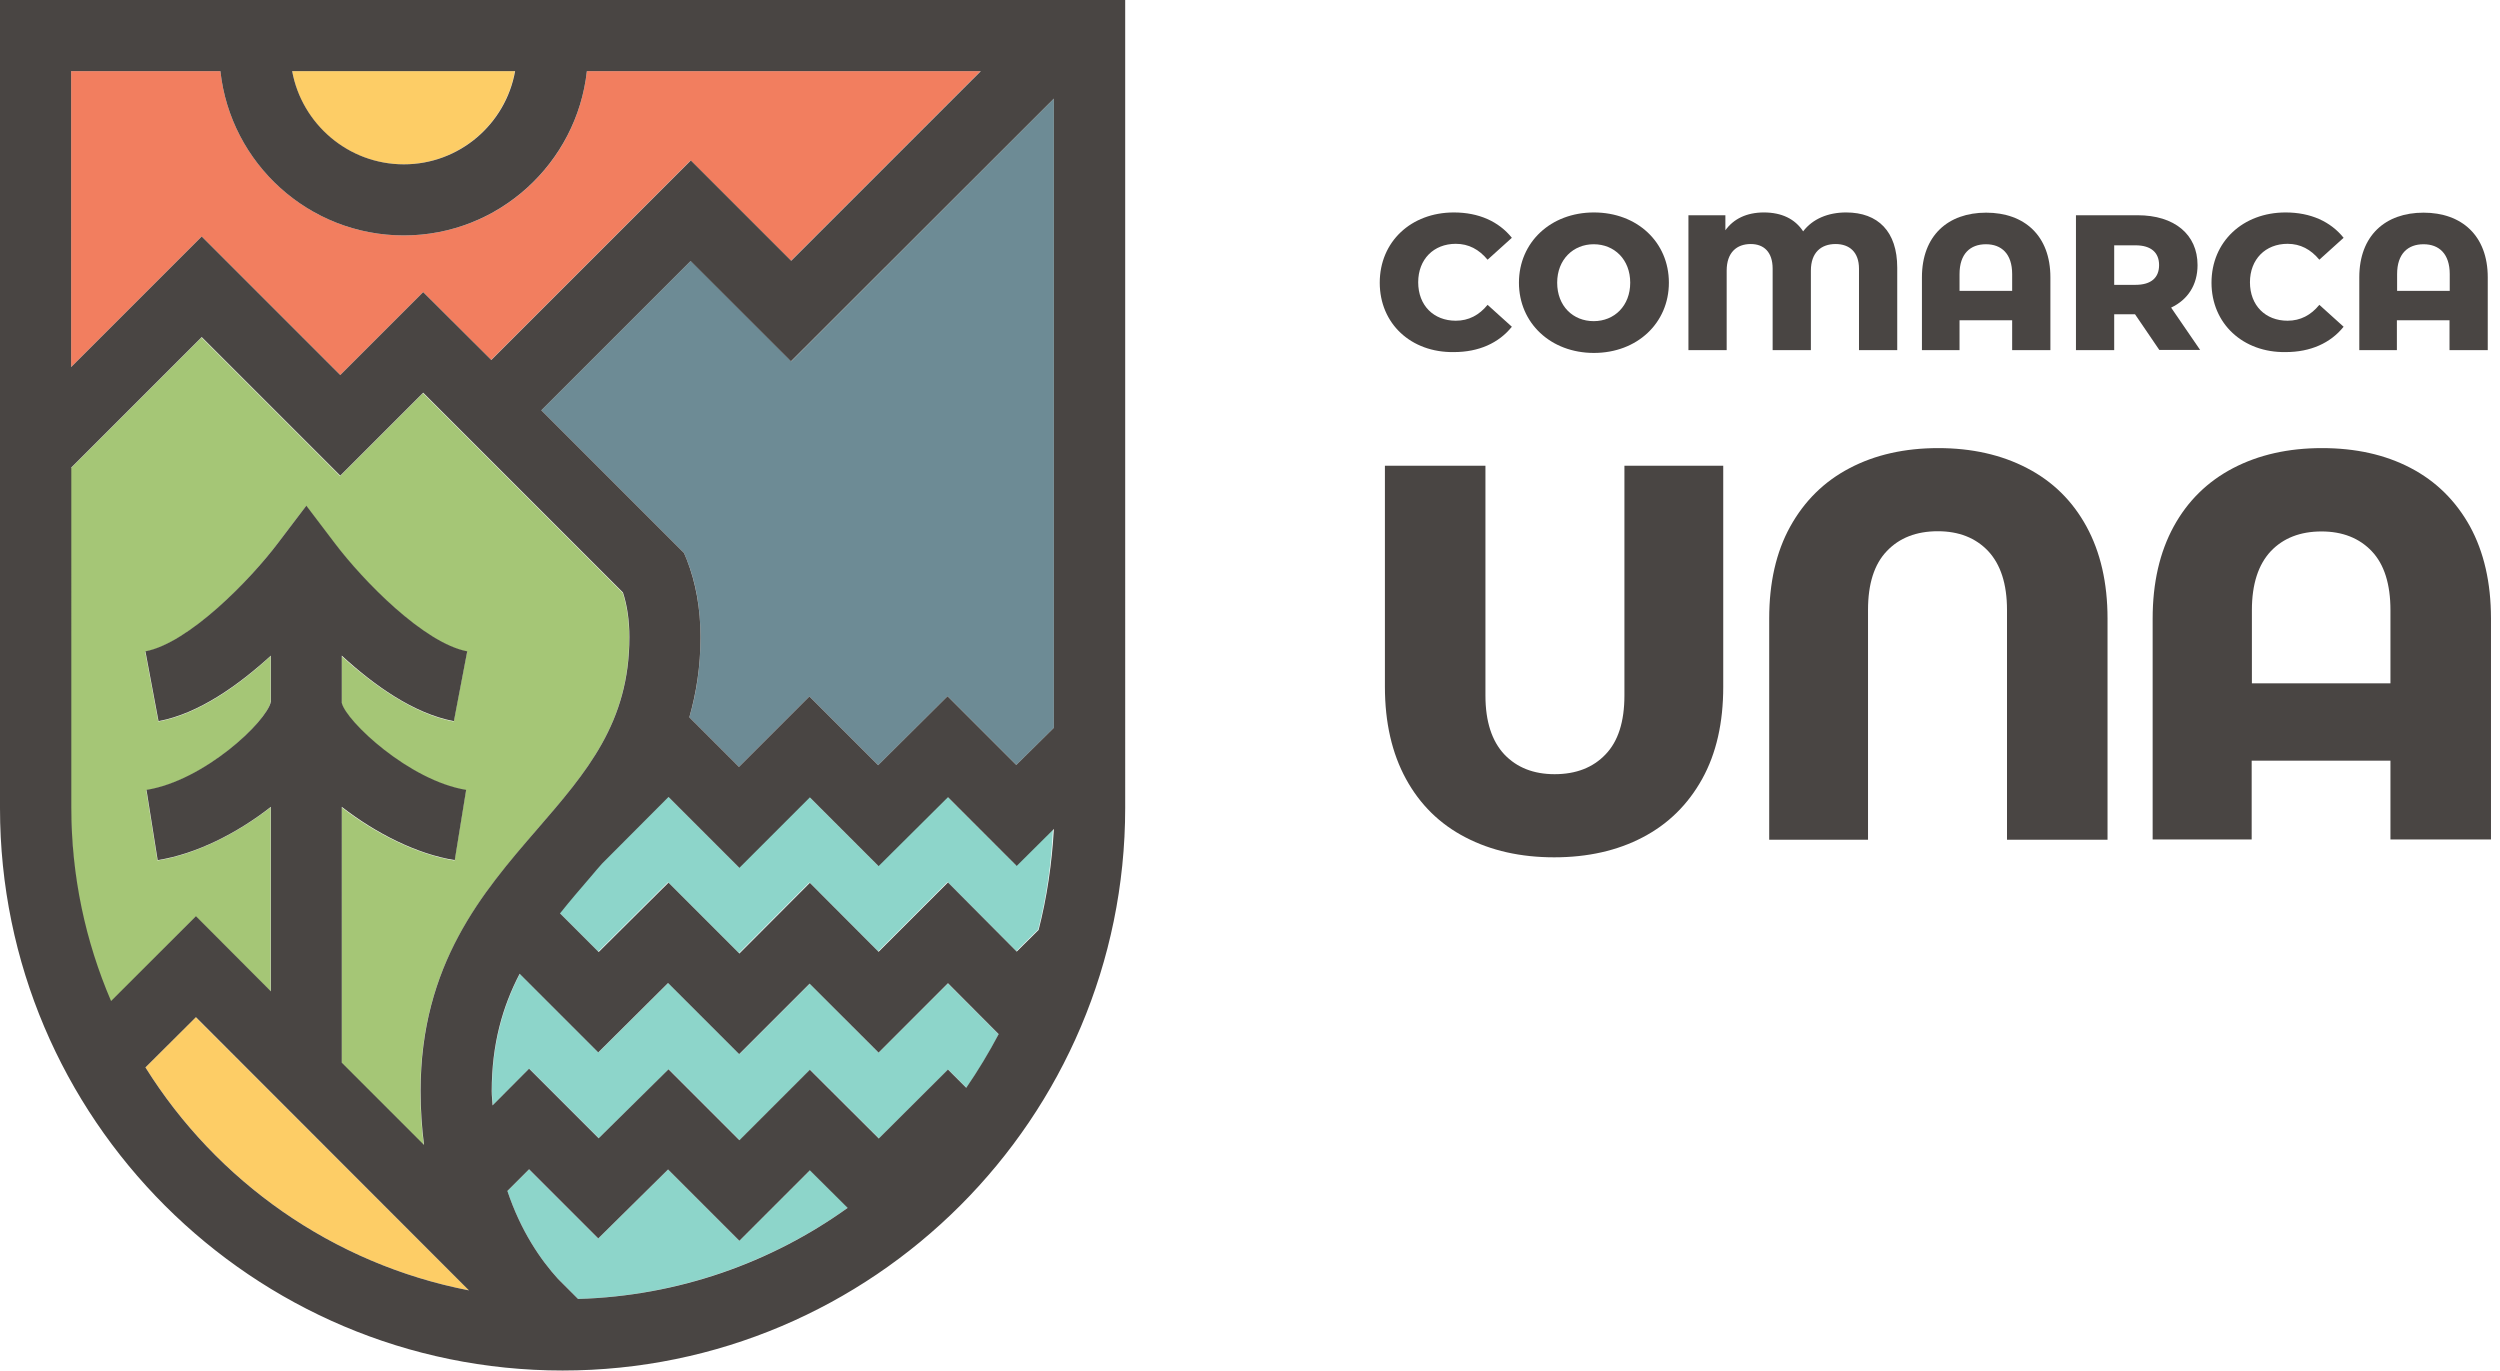
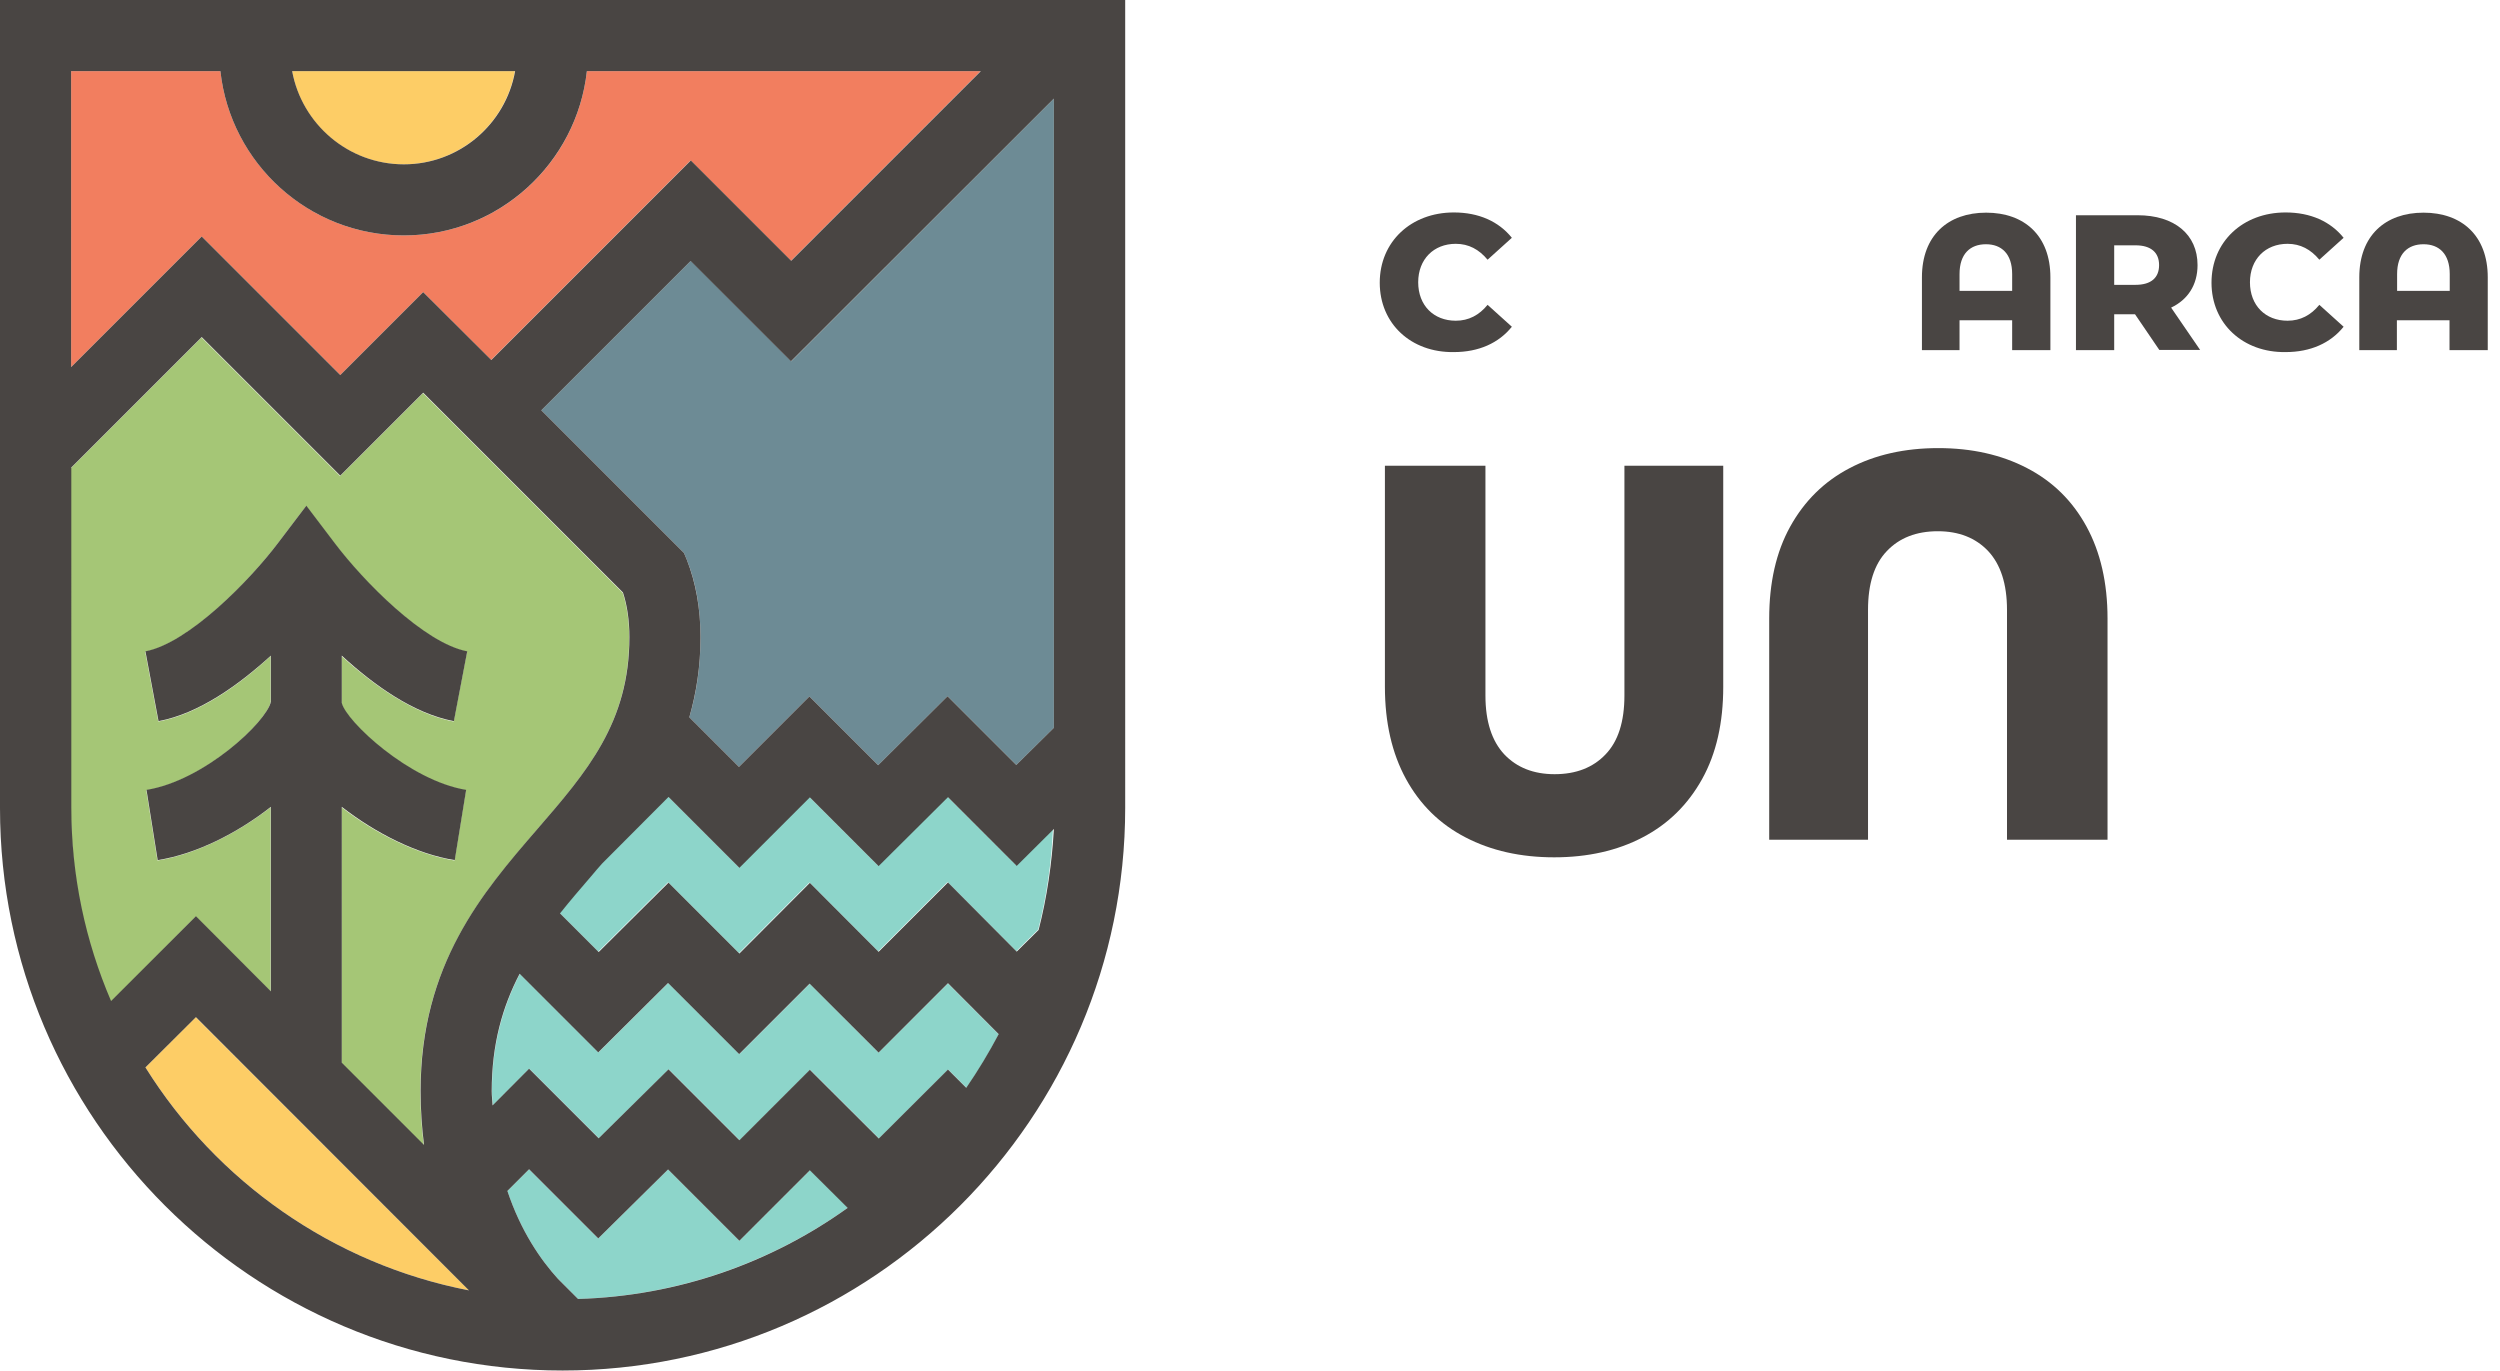
<svg xmlns="http://www.w3.org/2000/svg" version="1.1" x="0px" y="0px" viewBox="0 0 116.38 63.8" style="enable-background:new 0 0 116.38 63.8;" xml:space="preserve">
  <style type="text/css">
	.st0{display:none;}
	.st1{display:inline;fill:none;stroke:#0090B4;stroke-width:0.1;stroke-miterlimit:10;}
	.st2{display:inline;}
	.st3{fill:#D73D7A;}
	.st4{fill:#459ED7;}
	.st5{fill:#50AE48;}
	.st6{display:inline;fill:none;stroke:#1C9CD8;stroke-width:0.01;stroke-miterlimit:10;}
	.st7{fill:none;stroke:#1D1D1B;stroke-width:2.4;stroke-miterlimit:10;}
	.st8{fill:#FFFFFF;}
	.st9{fill:#20385E;}
	.st10{fill:#0094AB;}
	.st11{fill:#EB685B;}
	.st12{fill:#F2C92F;}
	.st13{fill:#C5205B;}
	.st14{fill:#3D5681;}
	.st15{fill:#EE766E;}
	.st16{fill:#C7B93B;}
	.st17{fill:none;stroke:#142337;stroke-width:1.5;stroke-miterlimit:10;}
	.st18{fill:#2F8D46;}
	.st19{fill:#192C1C;}
	.st20{opacity:0.7;fill:#FFFFFF;}
	.st21{fill:#37313E;}
	.st22{fill:#4B4347;}
	.st23{fill:#1CA057;}
	.st24{fill:#6E9B58;}
	.st25{fill:#FFD73F;}
	.st26{fill:#EE7F51;}
	.st27{fill:#47803C;}
	.st28{fill:#0090B4;}
	.st29{fill:#1E1E1B;}
	.st30{fill:none;stroke:#E10B7D;stroke-width:0.1;stroke-miterlimit:10;}
	.st31{fill:#E34571;}
	.st32{fill:none;stroke:#FFFFFF;stroke-width:0.5;stroke-miterlimit:10;}
	.st33{fill:#A8D095;}
	.st34{fill:#EB6B4D;}
	.st35{fill:#E84B58;}
	.st36{fill:#207E3F;}
	.st37{fill:#0075A3;}
	.st38{fill:#1D1D1B;}
	.st39{fill:none;stroke:#000000;stroke-width:6.2;stroke-linecap:round;stroke-miterlimit:10;}
	.st40{fill:none;stroke:#FFFFFF;stroke-width:0.8;stroke-linejoin:round;stroke-miterlimit:10;}
	.st41{fill:#ED7153;}
	.st42{fill:#E7395B;}
	.st43{fill:#F9C13E;}
	.st44{fill:#657F37;}
	.st45{fill:#0091A2;}
	.st46{fill:none;stroke:#1D1D1B;stroke-width:1.4;stroke-miterlimit:10;}
	.st47{clip-path:url(#SVGID_00000088846757463923080560000002327636769492199332_);}
	.st48{fill:#6BAEB7;}
	.st49{fill:#6C8B83;}
	.st50{fill:#D96662;}
	.st51{fill:#67B980;}
	.st52{fill:#B1CB83;}
	.st53{fill:#D9BA60;}
	.st54{fill:none;stroke:#192C1C;stroke-width:2.4;stroke-miterlimit:10;}
	.st55{fill:#2D3834;}
	.st56{fill:#4DBD95;}
	.st57{fill:#437D98;}
	.st58{fill:#E7534F;}
	.st59{fill:#72AC42;}
	.st60{fill:#FAC12F;}
	.st61{fill:none;stroke:#2D3834;stroke-width:2.4;stroke-miterlimit:10;}
	.st62{fill:#7ECBB0;}
	.st63{fill:#437467;}
	.st64{fill:#E97C57;}
	.st65{fill:#A7C176;}
	.st66{fill:#FDC378;}
	.st67{fill:none;stroke:#26363A;stroke-width:2.4;stroke-miterlimit:10;}
	.st68{fill:#233B45;}
	.st69{fill:#26363A;}
	.st70{fill:#494543;}
	.st71{fill:none;stroke:#494543;stroke-width:3.309;stroke-miterlimit:10;}
	.st72{fill:#8DD5CA;}
	.st73{fill:#6D8B95;}
	.st74{fill:#F27E5F;}
	.st75{fill:#FDCD66;}
	.st76{fill:#A5C676;}
	.st77{fill:none;stroke:#7AC1B5;stroke-width:8.524;stroke-miterlimit:10;}
</style>
  <g id="Capa_1" class="st0">
</g>
  <g id="Capa_2">
    <g>
-       <path class="st70" d="M112.21,21.78c1.19,0.62,2.11,1.53,2.77,2.72c0.65,1.19,0.98,2.62,0.98,4.29v10.29h-4.68v-3.67h-6.46v3.67    h-4.61V28.8c0-1.67,0.33-3.1,0.98-4.29c0.65-1.19,1.58-2.1,2.77-2.72c1.19-0.62,2.57-0.93,4.13-0.93S111.02,21.16,112.21,21.78z     M111.28,31.81v-3.41c0-1.21-0.29-2.13-0.87-2.74c-0.58-0.61-1.36-0.92-2.34-0.92c-0.99,0-1.78,0.31-2.36,0.92    c-0.58,0.62-0.88,1.53-0.88,2.74v3.41H111.28z" />
      <path class="st70" d="M75.62,21.68v10.7c0,1.21-0.29,2.13-0.88,2.74c-0.58,0.61-1.37,0.92-2.37,0.92c-0.98,0-1.76-0.31-2.34-0.92    c-0.58-0.62-0.88-1.53-0.88-2.74v-10.7h-4.68v10.29c0,1.67,0.33,3.1,0.98,4.29c0.65,1.19,1.57,2.1,2.77,2.72    c1.19,0.62,2.57,0.93,4.13,0.93c1.56,0,2.94-0.31,4.12-0.93c1.19-0.62,2.11-1.53,2.77-2.72c0.66-1.19,0.98-2.62,0.98-4.29V21.68    H75.62z" />
      <path class="st70" d="M86.96,39.09v-10.7c0-1.21,0.29-2.13,0.88-2.74c0.58-0.61,1.37-0.92,2.37-0.92c0.98,0,1.76,0.31,2.34,0.92    c0.58,0.62,0.88,1.53,0.88,2.74v10.7h4.68V28.8c0-1.67-0.33-3.1-0.98-4.29c-0.65-1.19-1.57-2.1-2.77-2.72    c-1.19-0.62-2.57-0.93-4.13-0.93c-1.56,0-2.94,0.31-4.12,0.93c-1.19,0.62-2.11,1.53-2.77,2.72c-0.66,1.19-0.98,2.62-0.98,4.29    v10.29H86.96z" />
    </g>
    <g>
      <path class="st70" d="M64.23,13.16c0-1.91,1.46-3.27,3.45-3.27c1.16,0,2.09,0.42,2.7,1.18l-1.13,1.02    c-0.4-0.48-0.88-0.74-1.48-0.74c-1.03,0-1.75,0.72-1.75,1.79c0,1.08,0.72,1.79,1.75,1.79c0.6,0,1.09-0.26,1.48-0.74l1.13,1.02    c-0.61,0.76-1.54,1.18-2.7,1.18C65.69,16.42,64.23,15.07,64.23,13.16z" />
-       <path class="st70" d="M70.71,13.16c0-1.88,1.48-3.27,3.49-3.27s3.49,1.38,3.49,3.27c0,1.88-1.48,3.27-3.49,3.27    S70.71,15.04,70.71,13.16z M75.89,13.16c0-1.08-0.74-1.79-1.7-1.79c-0.95,0-1.7,0.71-1.7,1.79c0,1.09,0.74,1.79,1.7,1.79    C75.15,14.95,75.89,14.24,75.89,13.16z" />
-       <path class="st70" d="M88.32,12.46v3.84h-1.78v-3.79c0-0.78-0.45-1.15-1.09-1.15c-0.67,0-1.15,0.39-1.15,1.24v3.7h-1.78v-3.79    c0-0.78-0.41-1.15-1.02-1.15c-0.65,0-1.12,0.39-1.12,1.24v3.7h-1.78v-6.28h1.72v0.7c0.38-0.53,0.99-0.83,1.79-0.83    c0.83,0,1.45,0.3,1.83,0.88c0.44-0.58,1.16-0.88,2-0.88C87.43,9.89,88.32,10.78,88.32,12.46z" />
      <path class="st70" d="M95.45,12.91v3.39h-1.78v-1.39h-2.45v1.39h-1.75v-3.39c0-1.94,1.21-3.01,2.99-3.01S95.45,10.97,95.45,12.91z     M93.67,13.54v-0.78c0-0.95-0.5-1.39-1.22-1.39c-0.73,0-1.23,0.44-1.23,1.39v0.78H93.67z" />
      <path class="st70" d="M99.39,14.63h-0.97v1.67h-1.78v-6.28h2.87c1.71,0,2.79,0.89,2.79,2.32c0,0.92-0.45,1.61-1.23,1.98l1.35,1.97    h-1.9L99.39,14.63z M99.41,11.42h-0.99v1.84h0.99c0.74,0,1.1-0.34,1.1-0.92C100.51,11.76,100.14,11.42,99.41,11.42z" />
      <path class="st70" d="M102.95,13.16c0-1.91,1.46-3.27,3.45-3.27c1.16,0,2.09,0.42,2.7,1.18l-1.13,1.02    c-0.4-0.48-0.88-0.74-1.48-0.74c-1.03,0-1.75,0.72-1.75,1.79c0,1.08,0.72,1.79,1.75,1.79c0.6,0,1.09-0.26,1.48-0.74l1.13,1.02    c-0.61,0.76-1.54,1.18-2.7,1.18C104.42,16.42,102.95,15.07,102.95,13.16z" />
      <path class="st70" d="M115.81,12.91v3.39h-1.78v-1.39h-2.45v1.39h-1.75v-3.39c0-1.94,1.21-3.01,2.99-3.01    S115.81,10.97,115.81,12.91z M114.04,13.54v-0.78c0-0.95-0.5-1.39-1.22-1.39c-0.73,0-1.23,0.44-1.23,1.39v0.78H114.04z" />
    </g>
    <g>
      <path class="st72" d="M44.11,37.09l-3.23,3.21l-3.2-3.2l-3.28,3.28l-3.3-3.3l-3.1,3.11c-0.16,0.19-0.33,0.38-0.49,0.57    c-0.5,0.58-0.99,1.16-1.46,1.74l1.8,1.8l3.25-3.23l3.3,3.3l3.28-3.29l3.2,3.21l3.23-3.23l3.2,3.22l1.02-1.01    c0.39-1.52,0.62-3.1,0.69-4.73l-1.73,1.72L44.11,37.09z" />
      <path class="st72" d="M34.42,57.76l-3.32-3.32l-3.25,3.21l-3.22-3.22l-1.01,1.01c0.62,1.86,1.54,3.2,2.36,4.1l0.93,0.93    c4.67-0.15,8.99-1.7,12.56-4.25l-1.76-1.75L34.42,57.76z" />
      <path class="st73" d="M32.16,12.14L25.2,19.1l6.64,6.64l0.13,0.31c0.43,1.07,0.64,2.28,0.64,3.61c0,1.38-0.19,2.61-0.52,3.73    l2.31,2.31l3.28-3.28l3.2,3.2l3.23-3.21l3.2,3.2l1.75-1.73V4.59L36.83,16.82L32.16,12.14z" />
      <path class="st72" d="M40.9,49l-3.2-3.21l-3.28,3.28l-3.31-3.31l-3.25,3.23l-3.66-3.66c-0.78,1.52-1.3,3.26-1.3,5.47    c0,0.23,0.03,0.44,0.04,0.66l1.7-1.71l3.24,3.24l3.25-3.21l3.3,3.3l3.28-3.28l3.21,3.2l3.22-3.21l0.85,0.85    c0.55-0.79,1.05-1.62,1.5-2.49l-2.36-2.37L40.9,49z" />
      <path class="st74" d="M15.84,17.46l3.86-3.86l3.16,3.16l9.29-9.29l4.67,4.67l8.83-8.83H27.32c-0.47,4.3-4.11,7.65-8.52,7.65    c-4.42,0-8.07-3.36-8.54-7.65H3.31v13.78l6.08-6.08L15.84,17.46z" />
      <path class="st75" d="M6.77,49.69c3.31,5.3,8.72,9.15,15.06,10.38L9.11,47.35L6.77,49.69z" />
      <path class="st75" d="M18.79,7.65c2.59,0,4.74-1.88,5.18-4.34H13.6C14.04,5.78,16.2,7.65,18.79,7.65z" />
      <path class="st76" d="M9.11,42.67l3.49,3.5v-8.59c-1.58,1.23-3.49,2.19-5.27,2.48l-0.52-3.27c2.68-0.42,5.58-3.16,5.79-4.1v-2.15    c-1.48,1.36-3.34,2.7-5.23,3.05l-0.61-3.25c2-0.37,4.85-3.29,6.17-5.04l1.32-1.74l1.32,1.74c1.32,1.75,4.17,4.66,6.17,5.04    l-0.62,3.25c-1.88-0.36-3.74-1.7-5.22-3.05v2.2c0.2,0.85,3.14,3.62,5.79,4.05l-0.53,3.27c-1.77-0.29-3.69-1.26-5.26-2.48v11.91    l3.83,3.83c-0.1-0.79-0.16-1.62-0.16-2.51c0-5.9,2.89-9.24,5.43-12.19c2.3-2.66,4.29-4.96,4.29-8.94c0-0.78-0.1-1.47-0.3-2.08    l-9.3-9.3l-3.86,3.86l-6.45-6.45l-6.08,6.08v15.85c0,3.2,0.66,6.24,1.85,9.01L9.11,42.67z" />
      <path class="st70" d="M0,37.62C0,52.06,11.75,63.8,26.19,63.8s26.19-11.75,26.19-26.19V0H0V37.62z M6.77,49.69l2.35-2.34    l12.71,12.72C15.49,58.84,10.08,54.99,6.77,49.69z M26.91,60.47l-0.93-0.93c-0.82-0.9-1.74-2.24-2.36-4.1l1.01-1.01l3.22,3.22    l3.25-3.21l3.32,3.32l3.28-3.28l1.76,1.75C35.9,58.78,31.58,60.33,26.91,60.47z M44.98,50.64l-0.85-0.85L40.91,53l-3.21-3.2    l-3.28,3.28l-3.3-3.3l-3.25,3.21l-3.24-3.24l-1.7,1.71c-0.01-0.22-0.04-0.43-0.04-0.66c0-2.21,0.51-3.95,1.3-5.47l3.66,3.66    l3.25-3.23l3.31,3.31l3.28-3.28L40.9,49l3.23-3.23l2.36,2.37C46.03,49.01,45.53,49.84,44.98,50.64z M48.35,43.29l-1.02,1.01    l-3.2-3.22l-3.23,3.23l-3.2-3.21l-3.28,3.29l-3.3-3.3l-3.25,3.23l-1.8-1.8c0.47-0.59,0.96-1.16,1.46-1.74    c0.16-0.19,0.32-0.38,0.49-0.57l3.1-3.11l3.3,3.3l3.28-3.28l3.2,3.2l3.23-3.21l3.2,3.2l1.73-1.72    C48.97,40.19,48.74,41.77,48.35,43.29z M49.06,33.88l-1.75,1.73l-3.2-3.2l-3.23,3.21l-3.2-3.2L34.4,35.7l-2.31-2.31    c0.32-1.12,0.52-2.35,0.52-3.73c0-1.33-0.22-2.54-0.64-3.61l-0.13-0.31L25.2,19.1l6.95-6.95l4.67,4.67L49.06,4.59V33.88z     M23.98,3.31c-0.44,2.47-2.6,4.34-5.18,4.34c-2.59,0-4.75-1.88-5.2-4.34H23.98z M3.31,3.31h6.95c0.47,4.3,4.12,7.65,8.54,7.65    c4.41,0,8.05-3.36,8.52-7.65h18.34l-8.83,8.83l-4.67-4.67l-9.29,9.29L19.7,13.6l-3.86,3.86l-6.45-6.45l-6.08,6.08V3.31z     M3.31,21.77l6.08-6.08l6.45,6.45l3.86-3.86l9.3,9.3c0.2,0.61,0.3,1.31,0.3,2.08c0,3.98-1.99,6.28-4.29,8.94    c-2.55,2.95-5.43,6.29-5.43,12.19c0,0.89,0.06,1.72,0.16,2.51l-3.83-3.83V37.56c1.57,1.22,3.49,2.2,5.26,2.48l0.53-3.27    c-2.65-0.43-5.59-3.2-5.79-4.05v-2.2c1.48,1.36,3.34,2.7,5.22,3.05l0.62-3.25c-2.01-0.38-4.85-3.29-6.17-5.04l-1.32-1.74    l-1.32,1.74c-1.32,1.75-4.17,4.66-6.17,5.04l0.61,3.25c1.88-0.35,3.74-1.69,5.23-3.05v2.15c-0.21,0.94-3.11,3.67-5.79,4.1    l0.52,3.27c1.78-0.28,3.7-1.25,5.27-2.48v8.59l-3.49-3.5l-3.95,3.95c-1.19-2.77-1.85-5.81-1.85-9.01V21.77z" />
    </g>
  </g>
</svg>